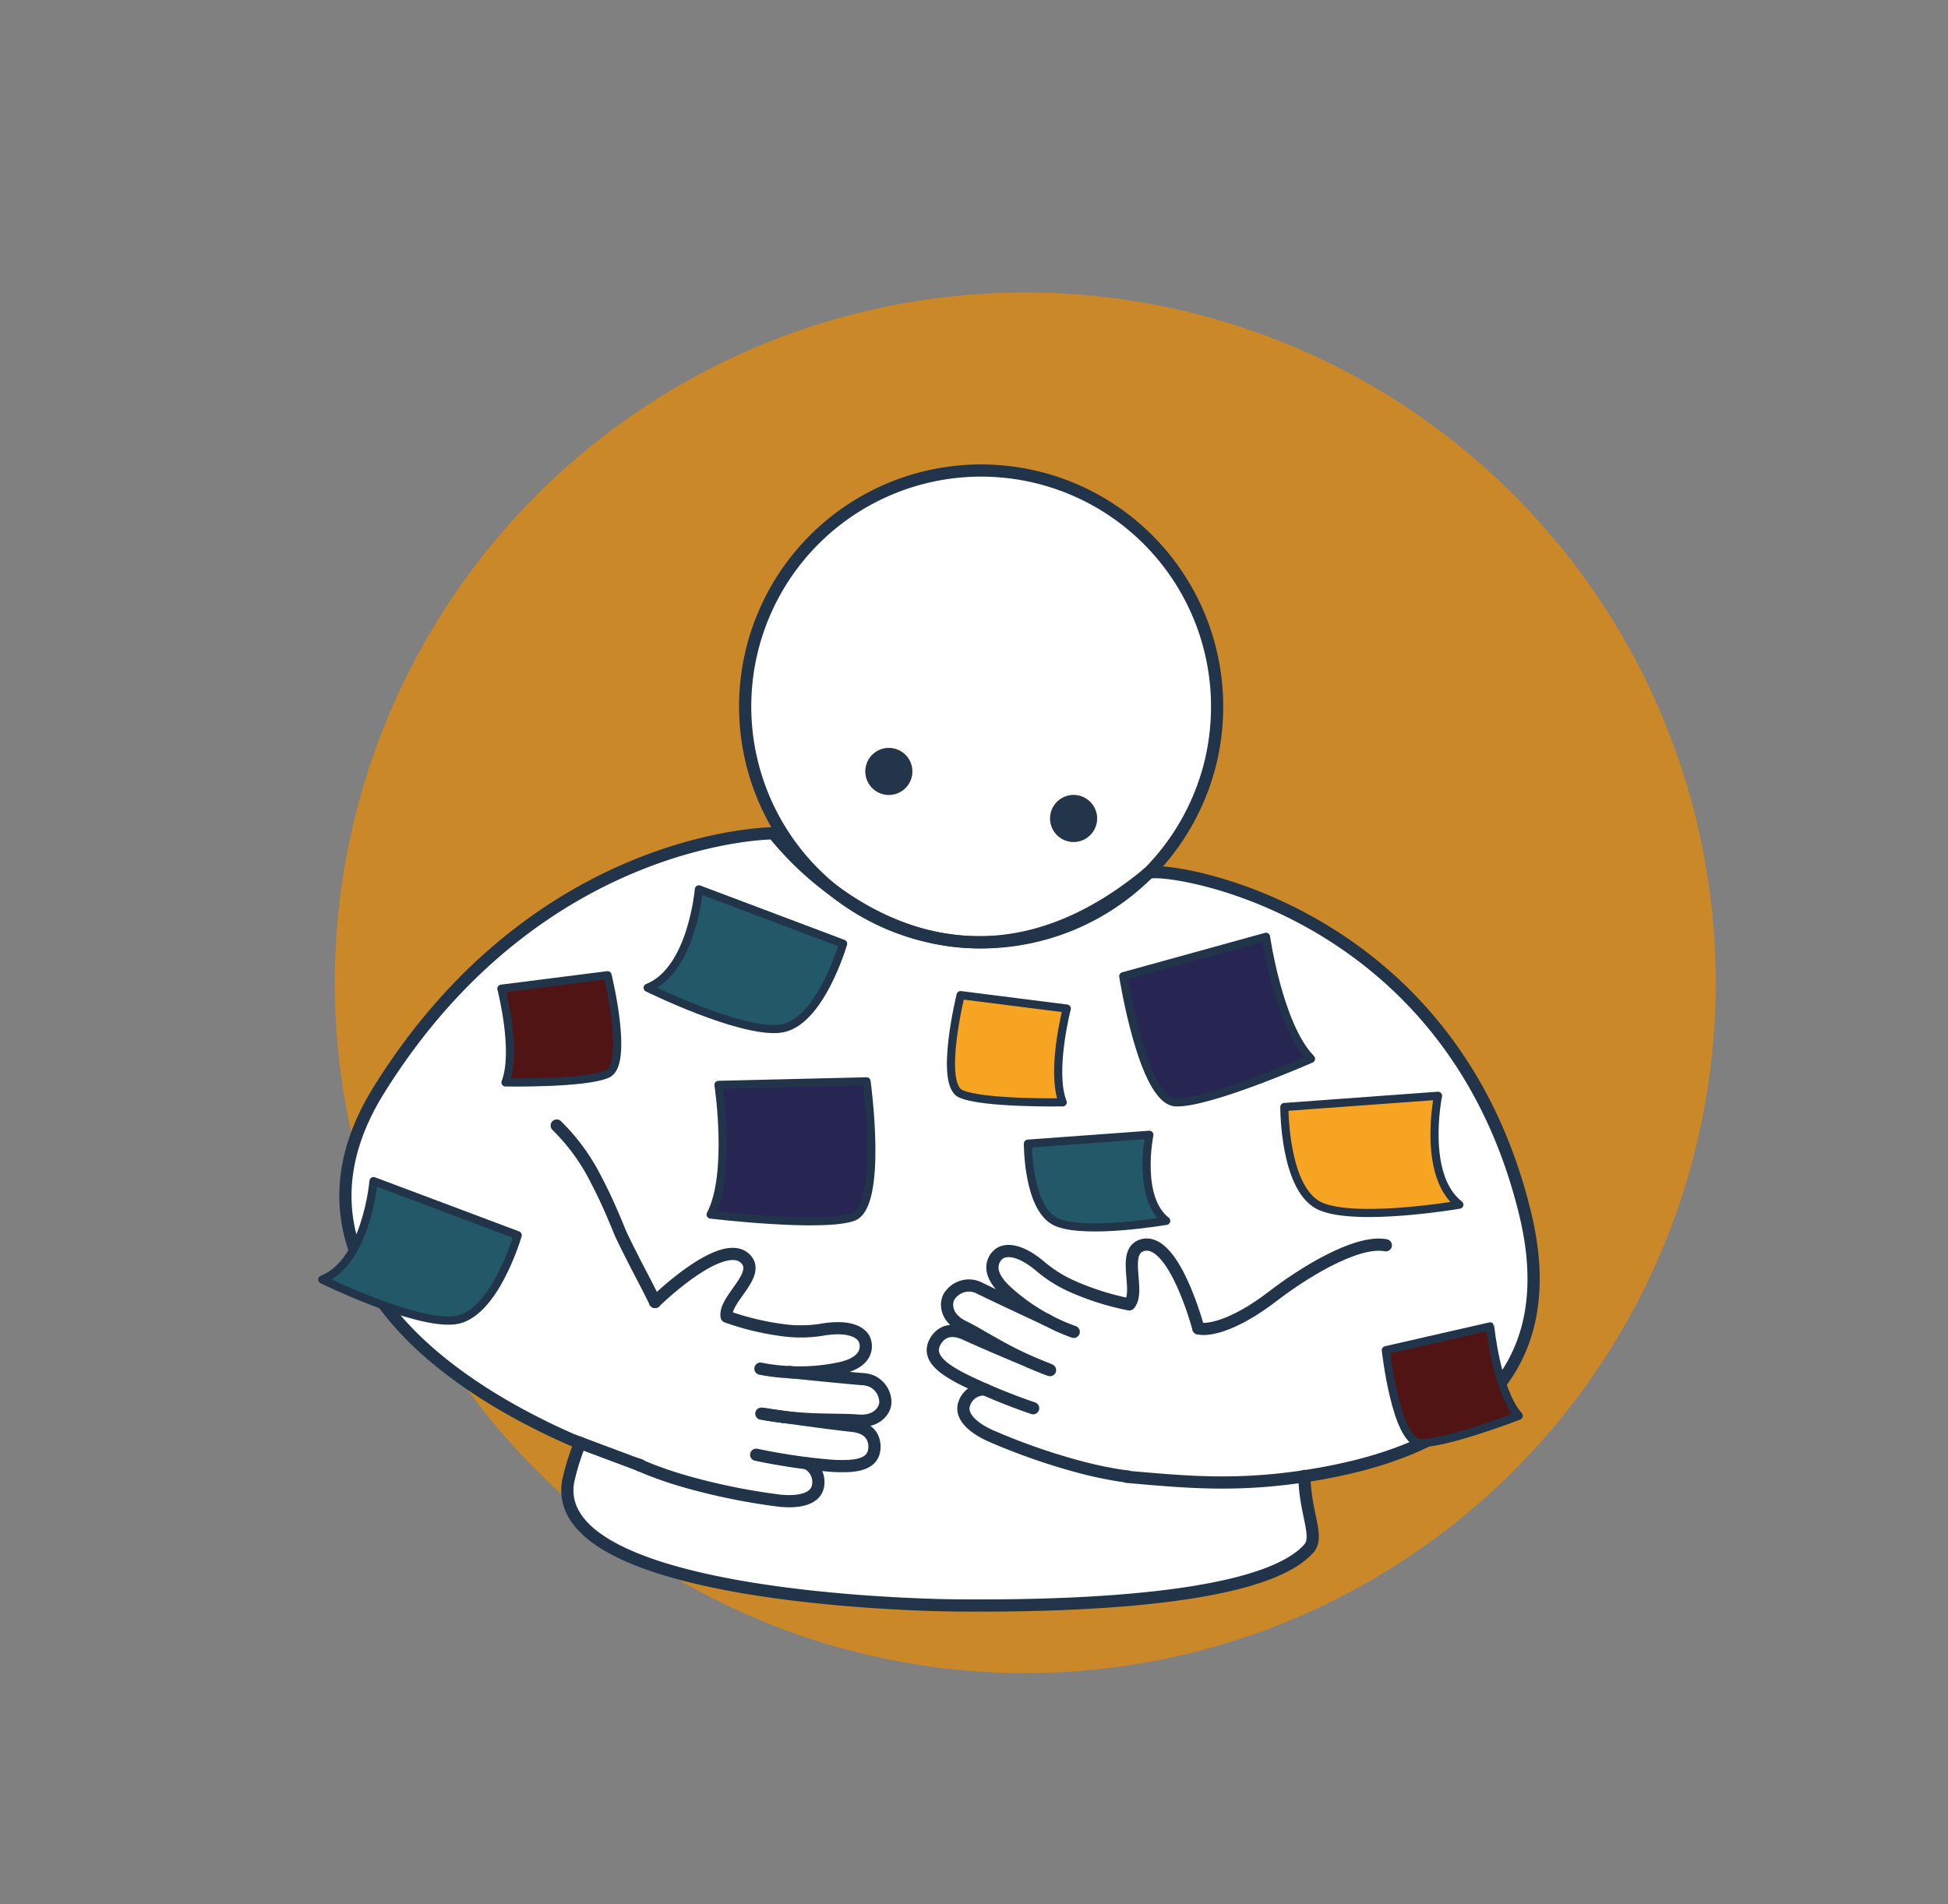
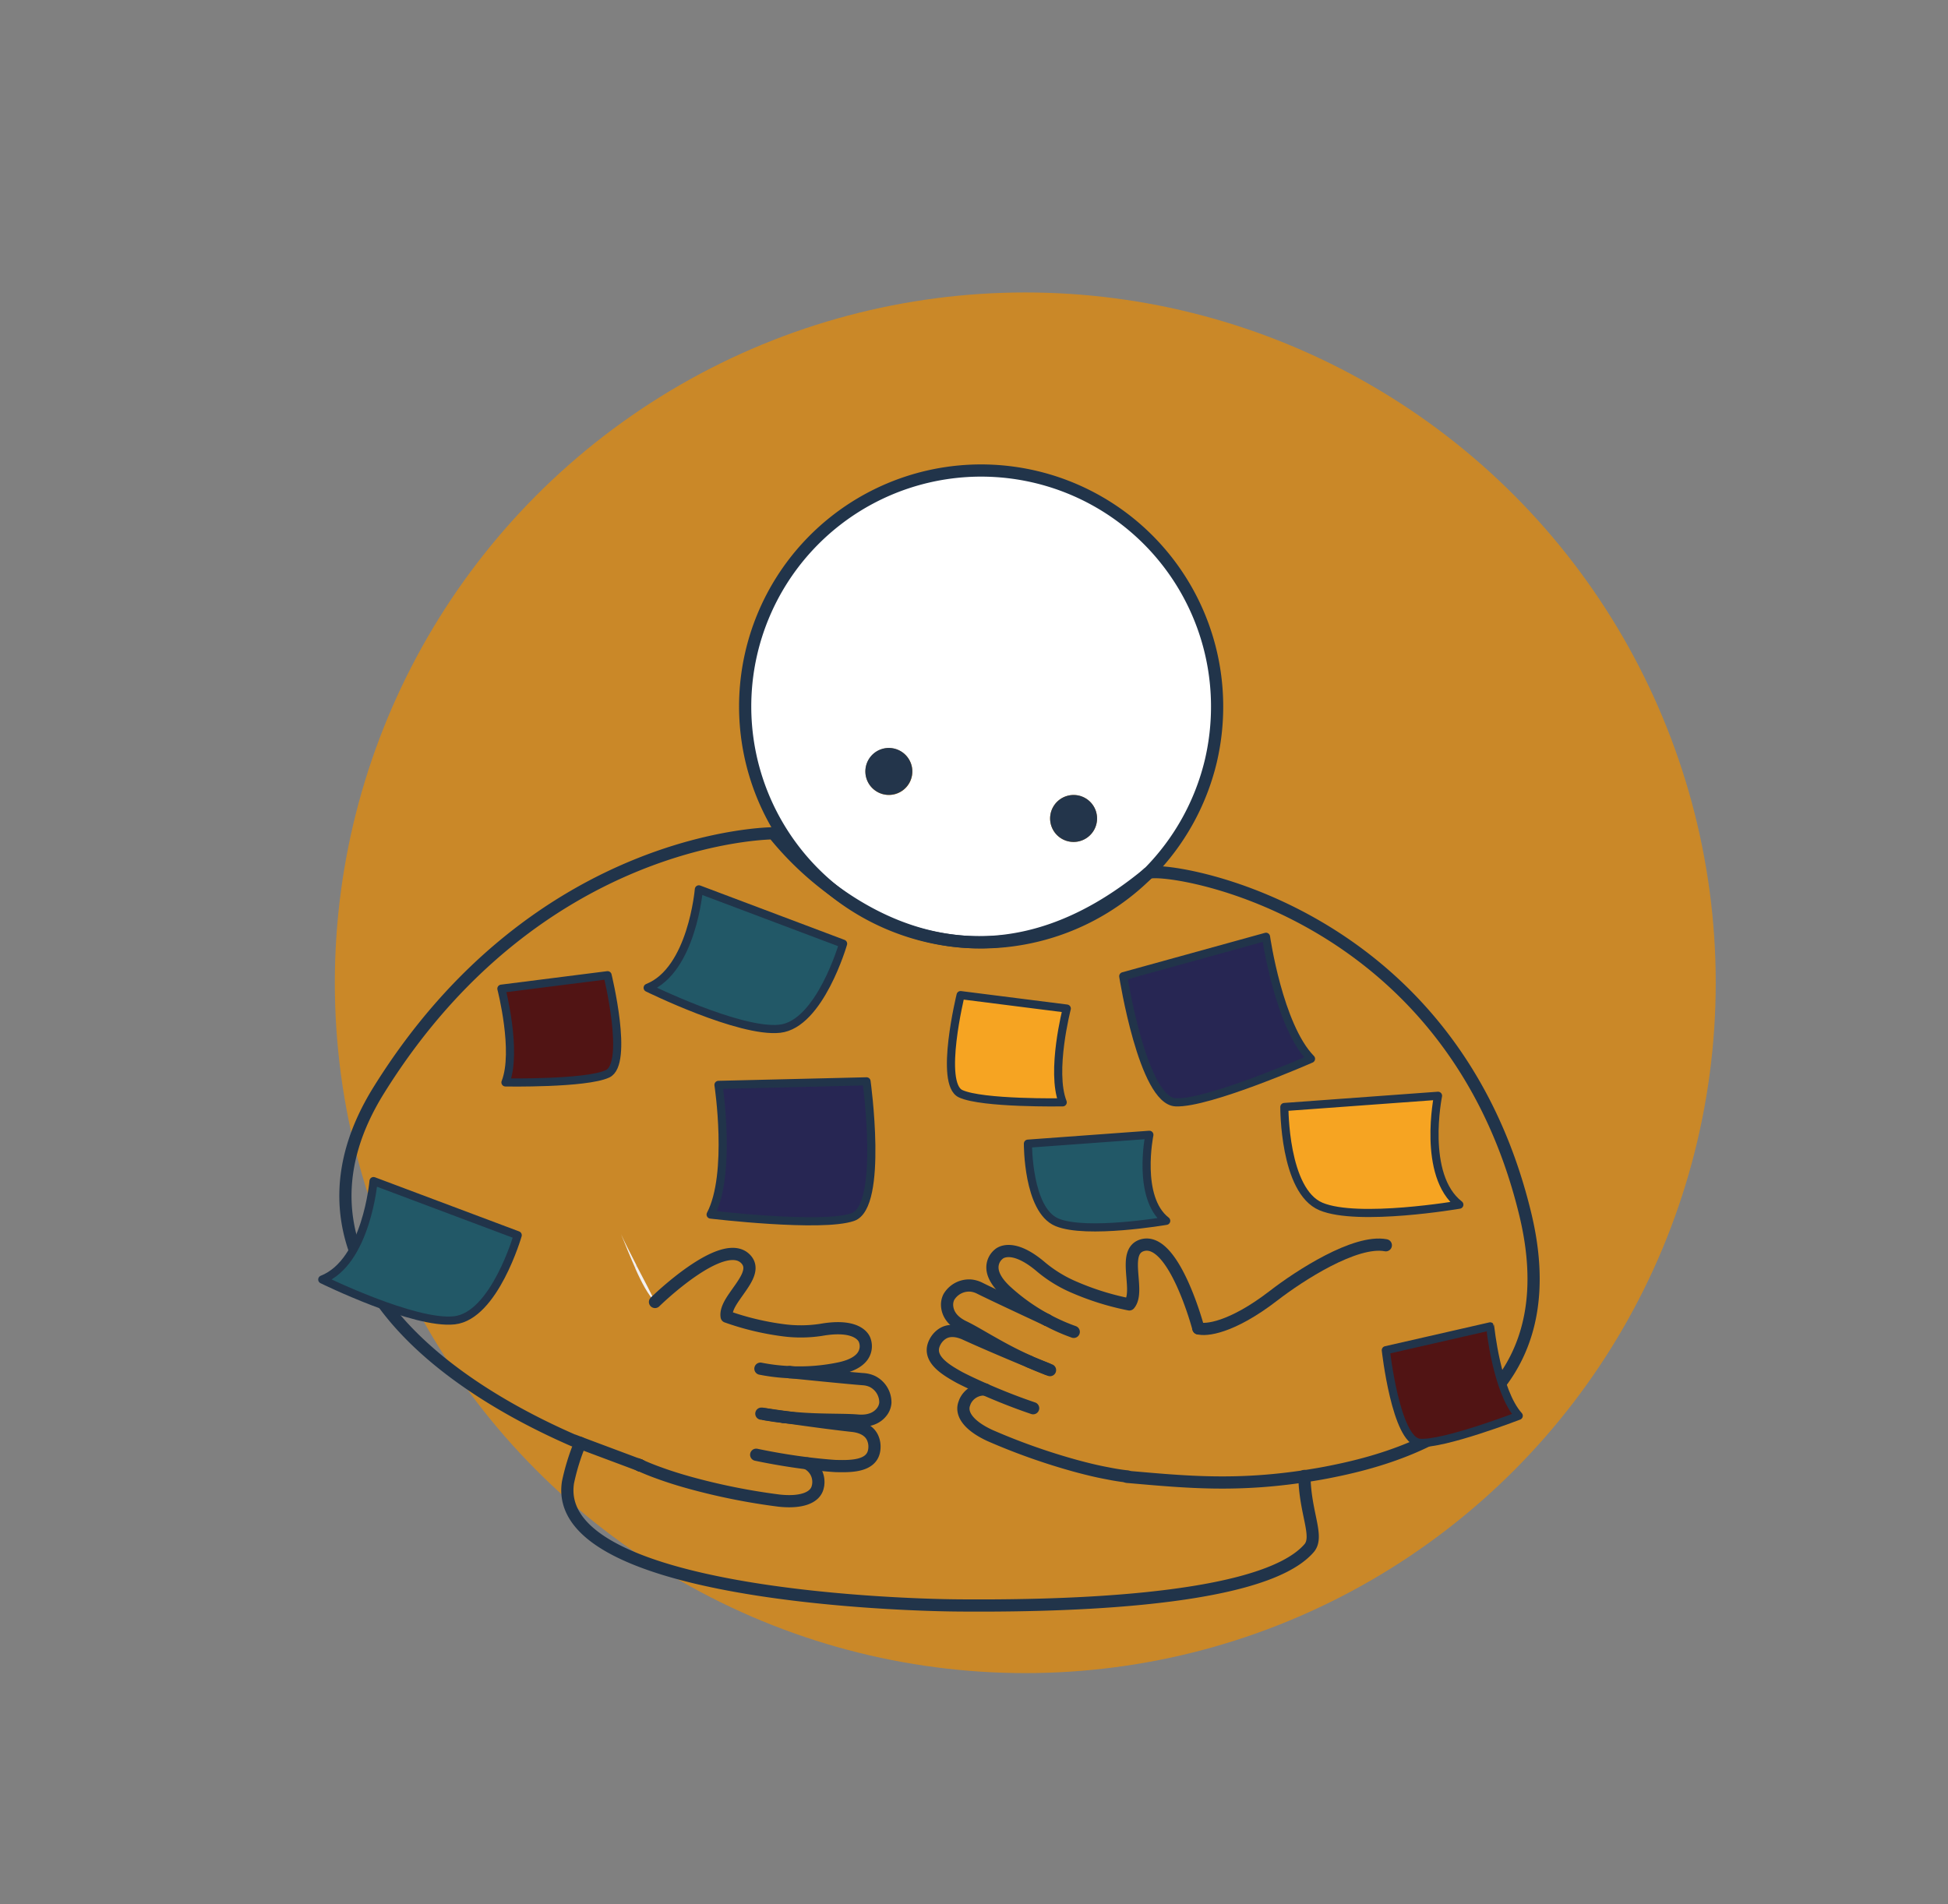
<svg xmlns="http://www.w3.org/2000/svg" id="Camada_1" data-name="Camada 1" viewBox="0 0 478.81 468.13">
  <rect x="0" y="0" width="478.81" height="468.13" fill="#808080" stroke="none" />
  <defs>
    <style>.cls-1{fill:#ca8828;}.cls-2{fill:#fff;}.cls-3{fill:#23354b;}.cls-4{fill:#f3f0f0;}.cls-5{fill:none;stroke-width:3px;}.cls-5,.cls-6,.cls-7,.cls-8,.cls-9{stroke:#21344a;stroke-linecap:round;stroke-linejoin:round;}.cls-6{fill:#272653;}.cls-6,.cls-7,.cls-8,.cls-9{stroke-width:2px;}.cls-7{fill:#f6a422;}.cls-8{fill:#511414;}.cls-9{fill:#225867;}</style>
  </defs>
  <circle class="cls-1" cx="252.01" cy="241.61" r="169.71" />
-   <path class="cls-2" d="M320.6,362.86c.14,9.21,3.65,14.87,1.14,17.76-12.19,14.05-67.44,14.18-85.67,14.07-18.6-.1-100.68-3.4-96.48-30.27a54.93,54.93,0,0,1,3-9.69Z" />
-   <path class="cls-2" d="M277.11,363c14.39,1.24,27.29,2.6,46-.52,2.12-.35,4.23-.76,6.33-1.21,33.52-7.17,54.45-26.1,45.56-62.87-18.56-76.76-90.21-85.85-92.66-83.82-52.26,43.39-92.18-9.75-92.18-9.75s-57.75,0-97,63.16c-23.43,37.68,7.09,67.36,44.48,84.61,1.13.52,2.25,1,3.38,1.51l.09,0c1.18.48,11.17,4.19,14.94,5.61.66.24,1.12.43,1.33.51Z" />
  <path class="cls-2" d="M299.16,173.7A58.55,58.55,0,0,1,297.64,187a58.23,58.23,0,0,1-15.33,27.6l0,0c-33.32,27.65-61.62,16-77.75,4a58,58,0,1,1,94.64-44.91Zm-33.64,33.05a5.77,5.77,0,1,0-7.17-3.89A5.77,5.77,0,0,0,265.52,206.75Zm-45.39-11.54a5.77,5.77,0,1,0-7.17-3.9A5.78,5.78,0,0,0,220.13,195.21Z" />
  <path class="cls-2" d="M282.27,214.59a57.95,57.95,0,0,1-77.75,4C220.65,230.64,249,242.24,282.27,214.59Z" />
  <path class="cls-3" d="M269.42,199.58a5.77,5.77,0,1,1-7.17-3.9A5.77,5.77,0,0,1,269.42,199.58Z" />
-   <path class="cls-3" d="M224,188a5.77,5.77,0,1,1-7.17-3.89A5.78,5.78,0,0,1,224,188Z" />
+   <path class="cls-3" d="M224,188a5.77,5.77,0,1,1-7.17-3.89A5.78,5.78,0,0,1,224,188" />
  <path class="cls-4" d="M162.15,362.18l7.57,2.39C167.15,363.86,164.59,363.07,162.15,362.18Z" />
  <path class="cls-4" d="M161,320.08h0c-1.73-1.82-3.27-4.7-4.83-8.2l.25-.82C158.4,314.83,160.4,318.64,161,320.08Z" />
  <path class="cls-4" d="M156.45,311.07l-.25.82c-1.14-2.55-2.31-5.41-3.54-8.45C153.44,305.17,154.93,308.11,156.45,311.07Z" />
  <path class="cls-5" d="M282.27,214.59a58,58,0,1,1,16.89-40.89A58.55,58.55,0,0,1,297.64,187a58.23,58.23,0,0,1-15.33,27.6" />
-   <path class="cls-5" d="M161,320.08c-.64-1.44-2.64-5.25-4.59-9-1.52-3-3-5.9-3.79-7.63l-.14-.32c-.05-.13-.09-.23-.14-.33-1.66-4.07-3.5-8.37-5.67-12.49h0a50.3,50.3,0,0,0-9.83-13.6" />
  <path class="cls-5" d="M157.32,360.24l-1.33-.5c-3.77-1.42-13.76-5.14-14.94-5.61l-.09,0c-1.13-.48-2.25-1-3.38-1.51-37.4-17.25-67.9-46.92-44.48-84.6,39.27-63.16,97-63.16,97-63.16a77.29,77.29,0,0,0,14.4,13.79c16.13,12,44.43,23.63,77.75-4l0,0c2.43-2,74.09,7.06,92.65,83.82,8.89,36.77-12,55.7-45.56,62.87-2.1.45-4.21.87-6.33,1.21-18.67,3.12-31.57,1.77-46,.52" />
  <path class="cls-5" d="M194,337.33a47,47,0,0,1-7.09-.85" />
  <path class="cls-5" d="M161,320.08s16.76-16.45,22.32-10.52c2.39,2.55-.52,5.87-2.71,9.07-1.24,1.77-2.25,3.52-2,5.06A67,67,0,0,0,192.3,327a32.84,32.84,0,0,0,9.5-.06c9.66-1.71,10.75,2.56,10.75,2.56a4.22,4.22,0,0,1-.45,3.8c-.79,1.18-2.41,2.36-5.59,3.06a47.93,47.93,0,0,1-12.29,1" />
  <path class="cls-5" d="M192.54,348.34c-1.45-.16-3-.38-4.59-.67" />
  <path class="cls-5" d="M194,337.33h.18c1.62.17,14.43,1.47,18,1.73a6.4,6.4,0,0,1,2.2.54,5.76,5.76,0,0,1,3.24,5.24,4.18,4.18,0,0,1-.93,2.32c-.95,1.21-2.71,2.33-5.84,2.08-2.34-.19-5-.16-8.25-.24-2.88-.06-6.17-.2-10-.65" />
  <path class="cls-5" d="M187.14,347.54l.15,0,.66.11,4.59.67.12,0c4.68.68,11.51,1.63,16.92,2.22,1.67.18,3.93.85,4.88,2.88a5.29,5.29,0,0,1,.47,2.61,4.56,4.56,0,0,1-.11.79c-.82,3.82-6.12,3.67-9.46,3.59,0,0-2.65-.14-7-.68-3.31-.41-7.62-1.07-12.49-2.09" />
  <path class="cls-5" d="M157.32,360.24l-.54-.25" />
  <path class="cls-5" d="M157.41,360.28l-.09,0" />
  <path class="cls-5" d="M198.36,359.77a5.08,5.08,0,0,1,2.76,5.15c0,.23-.09.48-.14.74-.65,2.56-4,3.84-9.45,3.26a157.49,157.49,0,0,1-21.81-4.35c-2.57-.71-5.13-1.5-7.57-2.39-1.66-.59-3.25-1.22-4.74-1.9" />
  <path class="cls-5" d="M340.63,306.14c-7.5-1.43-21.24,7.48-27.61,12.41-10.38,8-16.72,8.57-18.46,8" />
  <path class="cls-5" d="M257.39,324.53a46.63,46.63,0,0,0,6.53,2.9" />
  <path class="cls-5" d="M294.56,326.59s-6-22.71-13.79-20.46c-3.36,1-2.56,5.32-2.31,9.19.15,2.15.13,4.17-.88,5.36a66.43,66.43,0,0,1-13.4-4.16,32.62,32.62,0,0,1-8.13-4.91c-7.43-6.41-10.55-3.3-10.55-3.3a4.2,4.2,0,0,0-1.56,3.49c.07,1.42.87,3.26,3.23,5.49a48.77,48.77,0,0,0,10.05,7.16" />
  <path class="cls-5" d="M253,334.76q2.07.93,4.47,1.84" />
  <path class="cls-5" d="M257.39,324.53l-.17-.08c-1.48-.69-13.15-6.12-16.37-7.74a6.31,6.31,0,0,0-2.17-.66,5.78,5.78,0,0,0-5.47,2.84,4.28,4.28,0,0,0-.38,2.47c.2,1.54,1.14,3.39,4,4.78,2.1,1,4.42,2.44,7.21,4,2.5,1.42,5.4,3,8.92,4.56" />
  <path class="cls-5" d="M258.09,336.83l-.15-.05-.43-.18L253,334.76s-.07,0-.12-.05c-4.37-1.81-10.72-4.49-15.67-6.75-1.52-.69-3.81-1.28-5.67,0a5.41,5.41,0,0,0-1.74,2,5,5,0,0,0-.31.73c-1.24,3.7,3.38,6.28,6.29,7.92,0,0,2.35,1.25,6.37,3,3.06,1.34,7.1,3,11.79,4.59" />
  <path class="cls-5" d="M242.19,341.6a5.08,5.08,0,0,0-5,3c-.08.22-.17.46-.25.7-.75,2.54,1.45,5.35,6.45,7.64a156,156,0,0,0,21,7.43c2.58.7,5.17,1.34,7.72,1.81,1.73.35,3.43.63,5.05.8" />
  <path class="cls-6" d="M322.24,260.3c-7.92-8.09-11.06-30-11.06-30L276.09,240s4.8,30.64,12.89,31S322.24,260.3,322.24,260.3Z" />
  <path class="cls-6" d="M174.67,298.59c5.25-10,1.93-31.88,1.93-31.88l36.39-.87s4.26,30.72-3.38,33.37S174.67,298.59,174.67,298.59Z" />
  <path class="cls-7" d="M261.21,271c-3-7.6,1-23.05,1-23.05l-26.1-3.31s-5.33,21.77,0,24.24S261.21,271,261.21,271Z" />
  <path class="cls-8" d="M373.3,348.06s-18.53,7.14-24.36,6.64-8.31-22.76-8.31-22.76l25.65-5.86S367.84,342,373.3,348.06Z" />
  <path class="cls-8" d="M124.24,266.11c3-7.6-1-23.05-1-23.05l26.1-3.31s5.33,21.77,0,24.24S124.24,266.11,124.24,266.11Z" />
  <path class="cls-9" d="M159.19,242.84c10.91-4.29,12.59-24.2,12.59-24.2L207.23,232s-5.71,19.83-15.56,20.91S159.19,242.84,159.19,242.84Z" />
  <path class="cls-7" d="M358.7,296.16c-9.25-7.19-5.24-26.77-5.24-26.77l-37.77,2.76s-.12,20.63,9,24.46S358.7,296.16,358.7,296.16Z" />
  <path class="cls-9" d="M286.65,300.13c-7.31-5.68-4.14-21.15-4.14-21.15l-29.85,2.18s-.1,16.3,7.13,19.33S286.65,300.13,286.65,300.13Z" />
  <path class="cls-9" d="M79.21,314.56c10.91-4.29,12.6-24.2,12.6-24.2l35.44,13.31s-5.71,19.83-15.56,20.92S79.21,314.56,79.21,314.56Z" />
  <path class="cls-5" d="M142.61,354.73a54.93,54.93,0,0,0-3,9.69c-4.2,26.87,77.88,30.17,96.48,30.27,18.23.11,73.48,0,85.67-14.07,2.51-2.89-1-8.55-1.14-17.76" />
</svg>